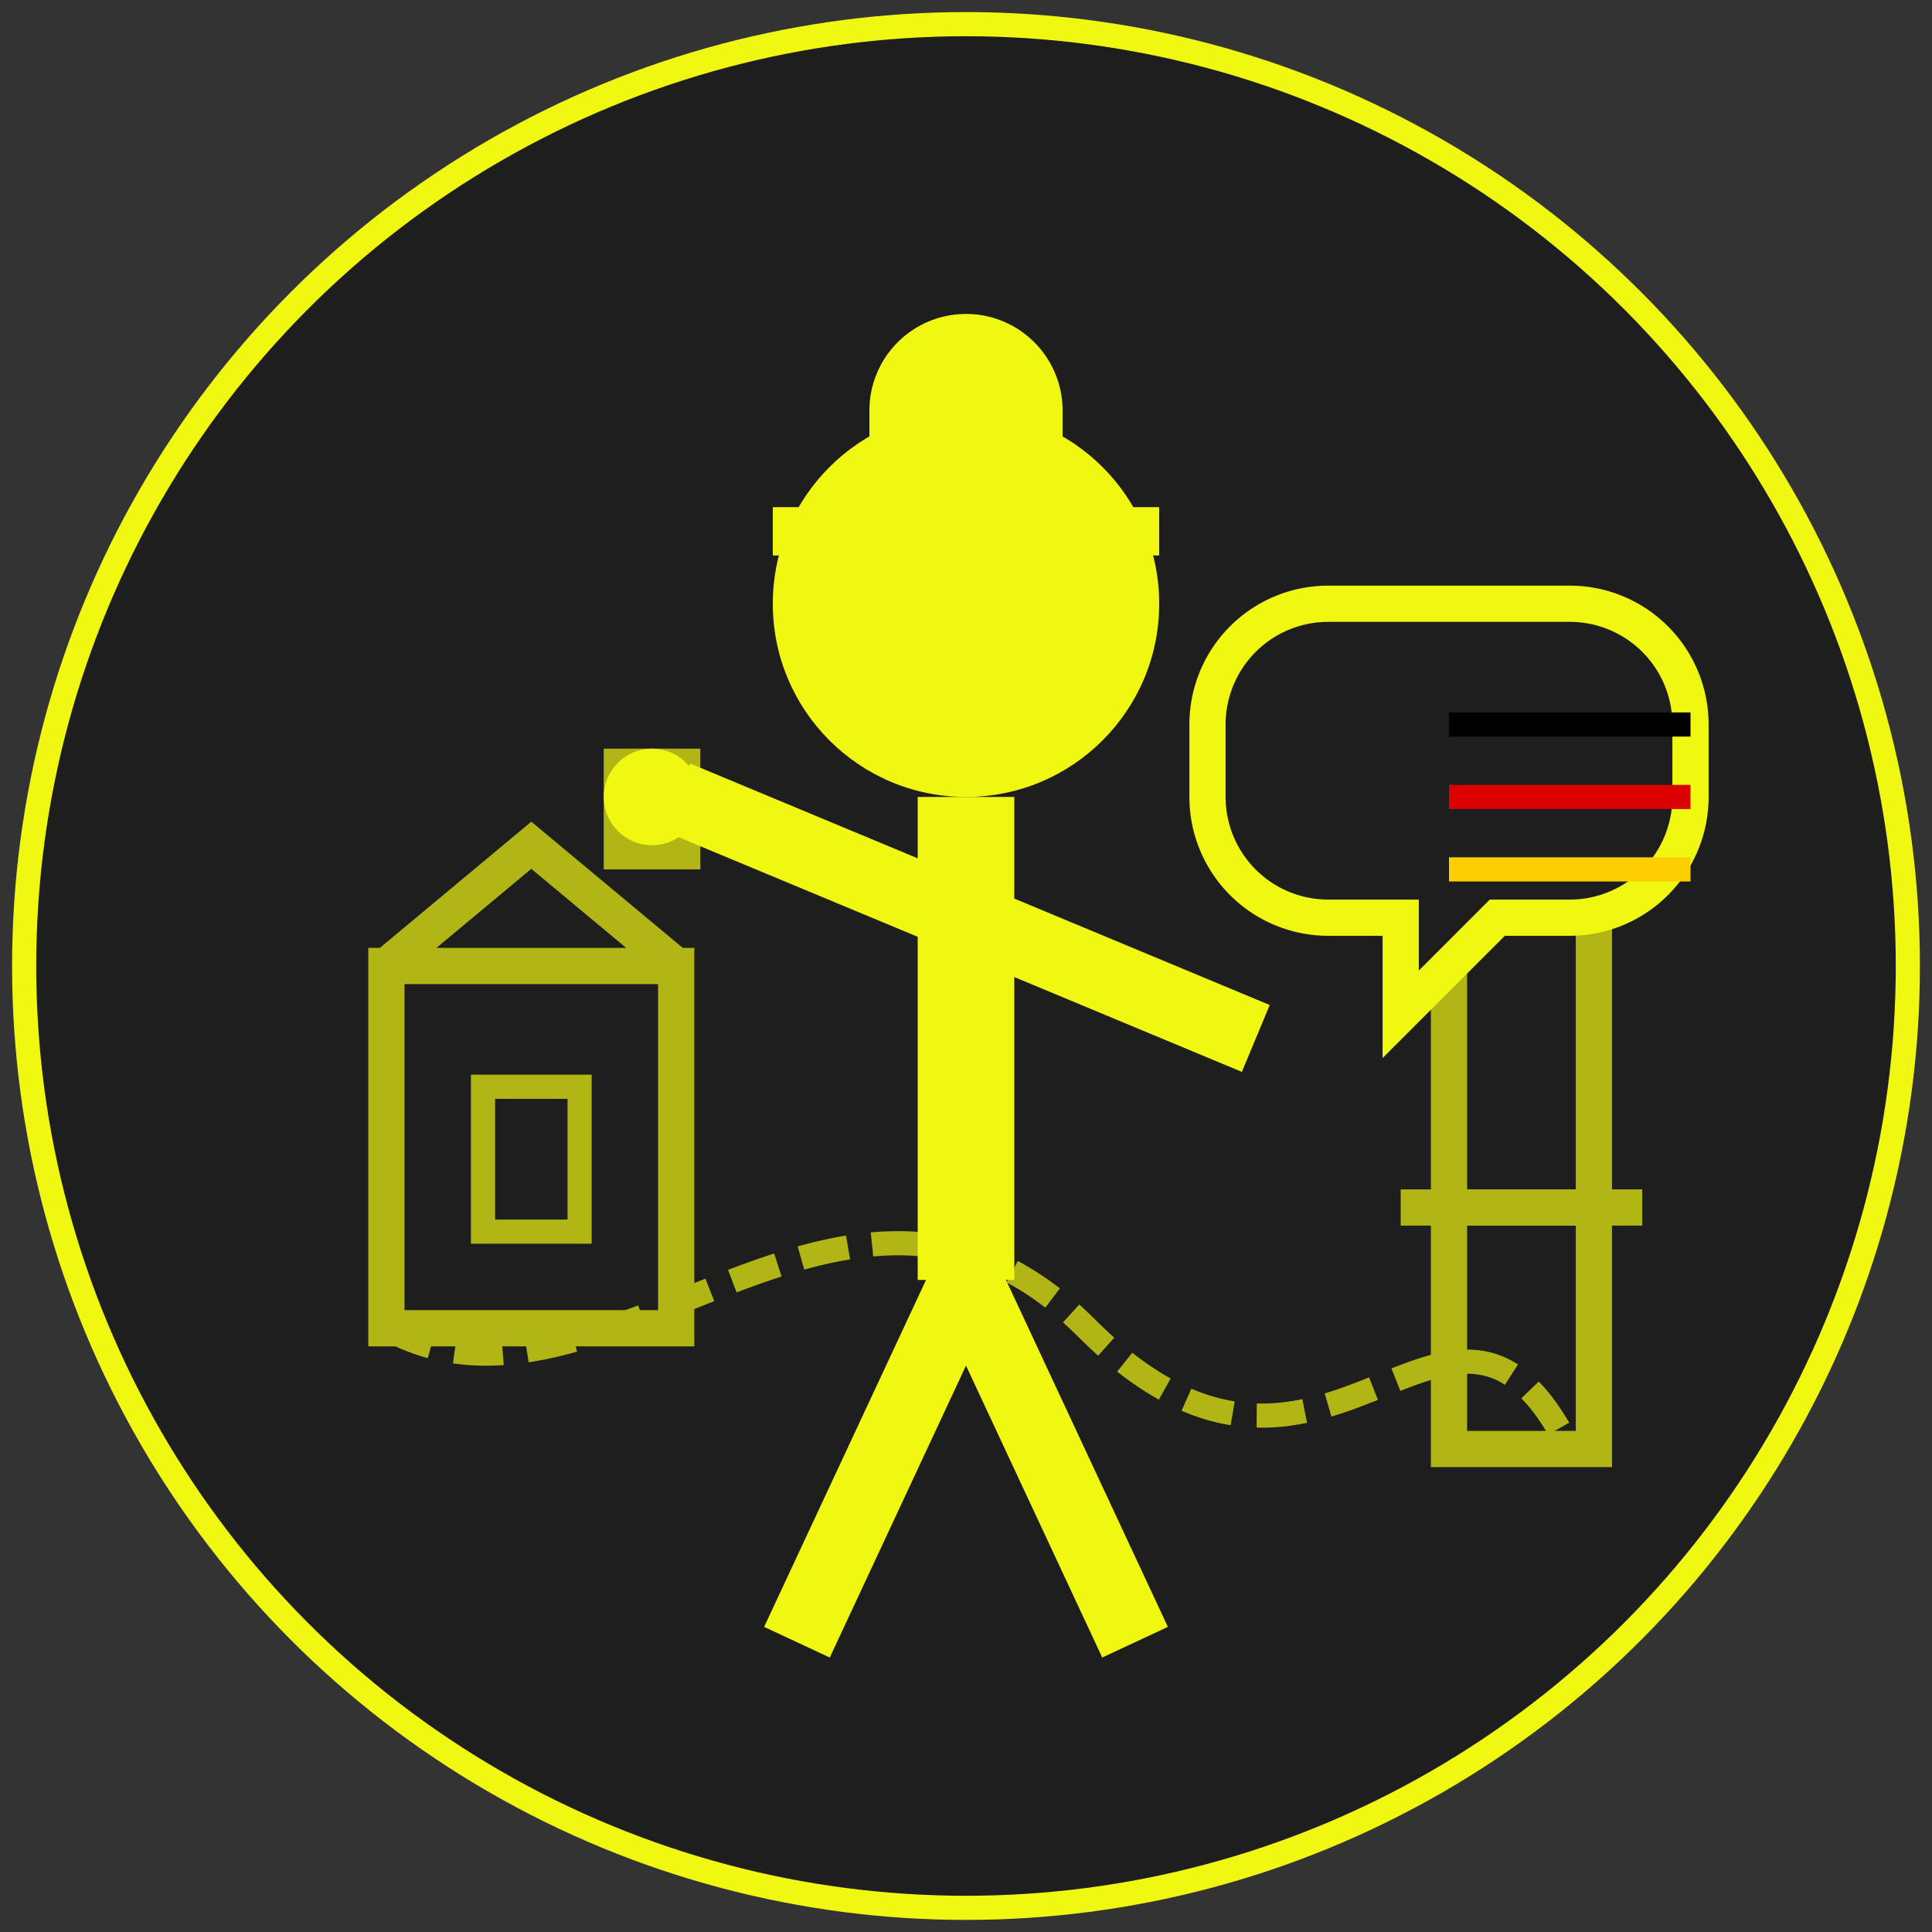
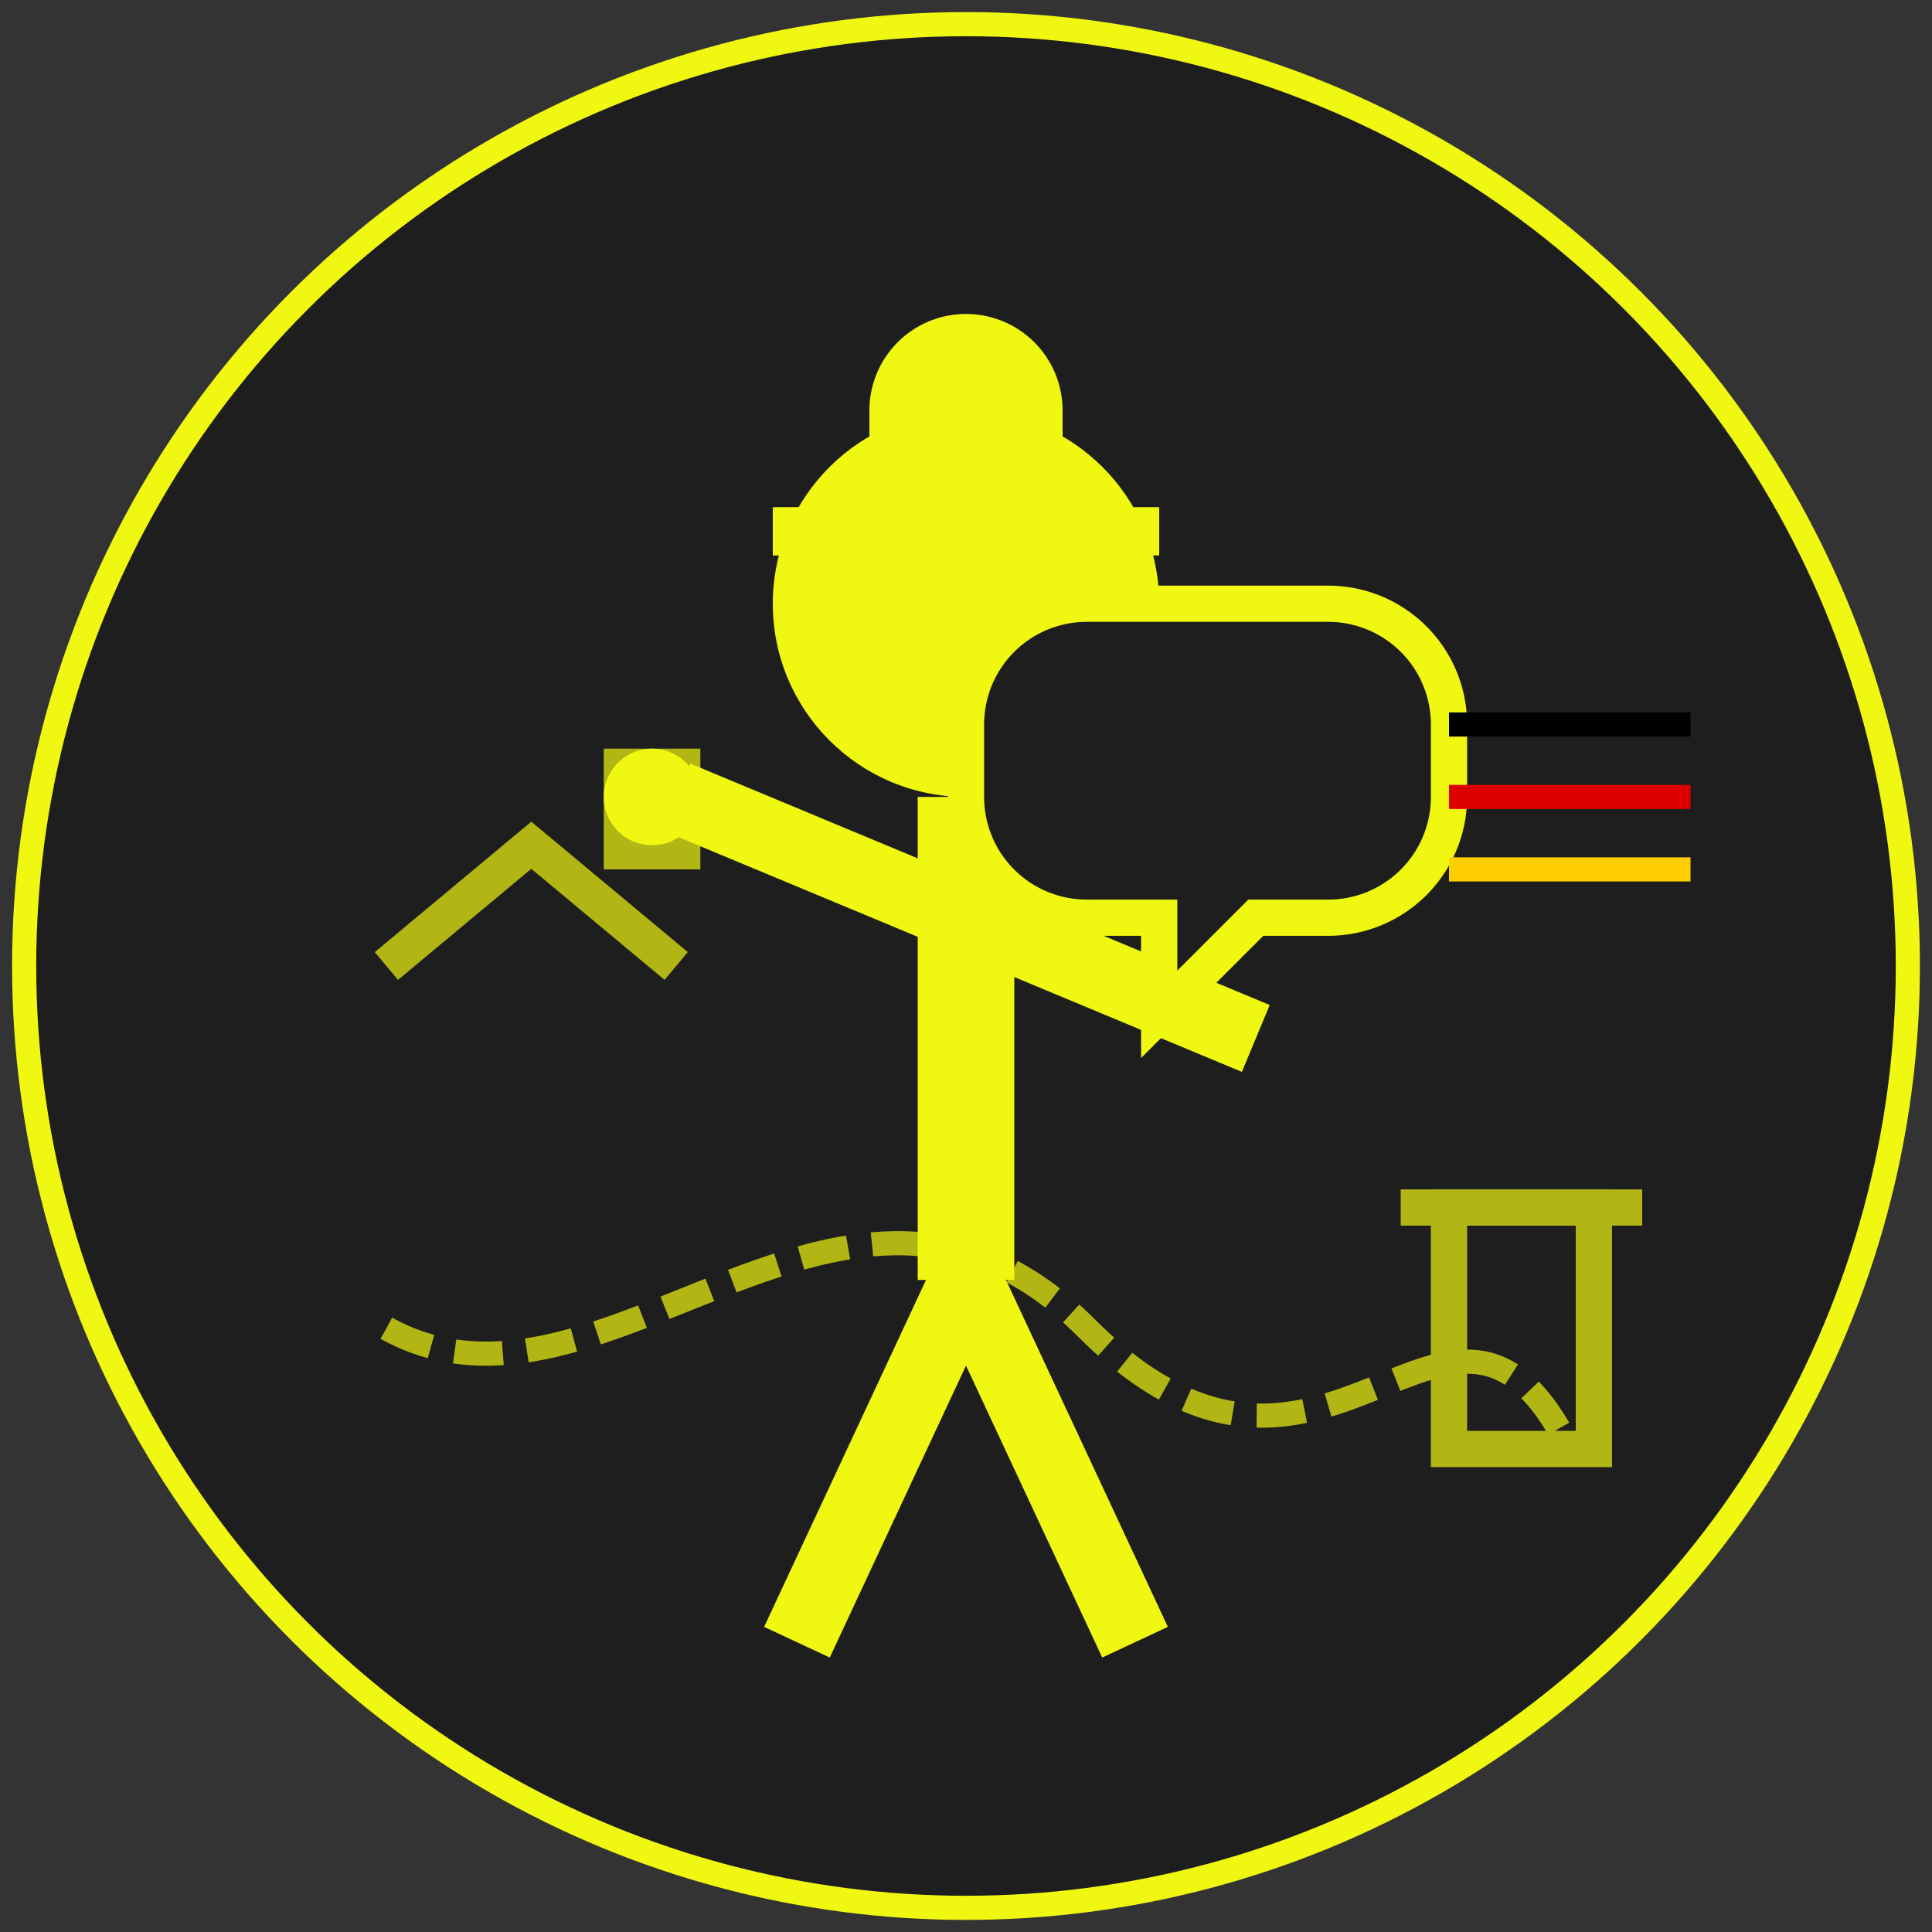
<svg xmlns="http://www.w3.org/2000/svg" viewBox="0 0 80 80" width="80" height="80">
  <rect x="0" y="0" width="80" height="80" fill="#333333" stroke="none" />
  <circle cx="40" cy="40" r="39" fill="#1e1e1e" stroke="#f0f711" stroke-width="1" />
  <g>
    <circle cx="40" cy="25" r="8" fill="#f0f711" />
    <path d="M40,33 v20" stroke="#f0f711" stroke-width="4" fill="none" />
    <path d="M40,38 l-12,-5" stroke="#f0f711" stroke-width="3" fill="none" />
    <path d="M40,38 l12,5" stroke="#f0f711" stroke-width="3" fill="none" />
    <path d="M40,53 l-7,15" stroke="#f0f711" stroke-width="3" fill="none" />
    <path d="M40,53 l7,15" stroke="#f0f711" stroke-width="3" fill="none" />
    <path d="M32,22 h16" stroke="#f0f711" stroke-width="2" fill="none" />
    <path d="M36,22 v-5 a4,4 0 0 1 8,0 v5" fill="#f0f711" />
    <circle cx="27" cy="33" r="2" fill="#f0f711" />
  </g>
  <g opacity="0.7">
-     <rect x="16" y="40" width="12" height="15" fill="none" stroke="#f0f711" stroke-width="1.5" />
    <path d="M16,40 l6,-5 l6,5" fill="none" stroke="#f0f711" stroke-width="1.5" />
-     <rect x="20" y="45" width="4" height="6" fill="none" stroke="#f0f711" stroke-width="1" />
    <rect x="60" y="50" width="6" height="10" fill="none" stroke="#f0f711" stroke-width="1.5" />
    <path d="M58,50 h10" stroke="#f0f711" stroke-width="1.5" fill="none" />
-     <path d="M60,35 h6 v15 h-6 z" fill="none" stroke="#f0f711" stroke-width="1.5" />
    <rect x="25" y="31" width="4" height="5" fill="#f0f711" />
    <path d="M16,55 C25,60 35,45 45,55 C55,65 60,50 65,60" fill="none" stroke="#f0f711" stroke-width="1" stroke-dasharray="2,1" />
  </g>
  <g transform="translate(55, 25)">
-     <path d="M0,0 h10 a5,5 0 0 1 5,5 v3 a5,5 0 0 1 -5,5 h-3 l-4,4 v-4 h-3 a5,5 0 0 1 -5,-5 v-3 a5,5 0 0 1 5,-5 z" fill="#1e1e1e" stroke="#f0f711" stroke-width="1.5" />
+     <path d="M0,0 a5,5 0 0 1 5,5 v3 a5,5 0 0 1 -5,5 h-3 l-4,4 v-4 h-3 a5,5 0 0 1 -5,-5 v-3 a5,5 0 0 1 5,-5 z" fill="#1e1e1e" stroke="#f0f711" stroke-width="1.5" />
    <line x1="5" y1="5" x2="15" y2="5" stroke="#000000" stroke-width="1" />
    <line x1="5" y1="8" x2="15" y2="8" stroke="#dd0000" stroke-width="1" />
    <line x1="5" y1="11" x2="15" y2="11" stroke="#ffce00" stroke-width="1" />
  </g>
</svg>